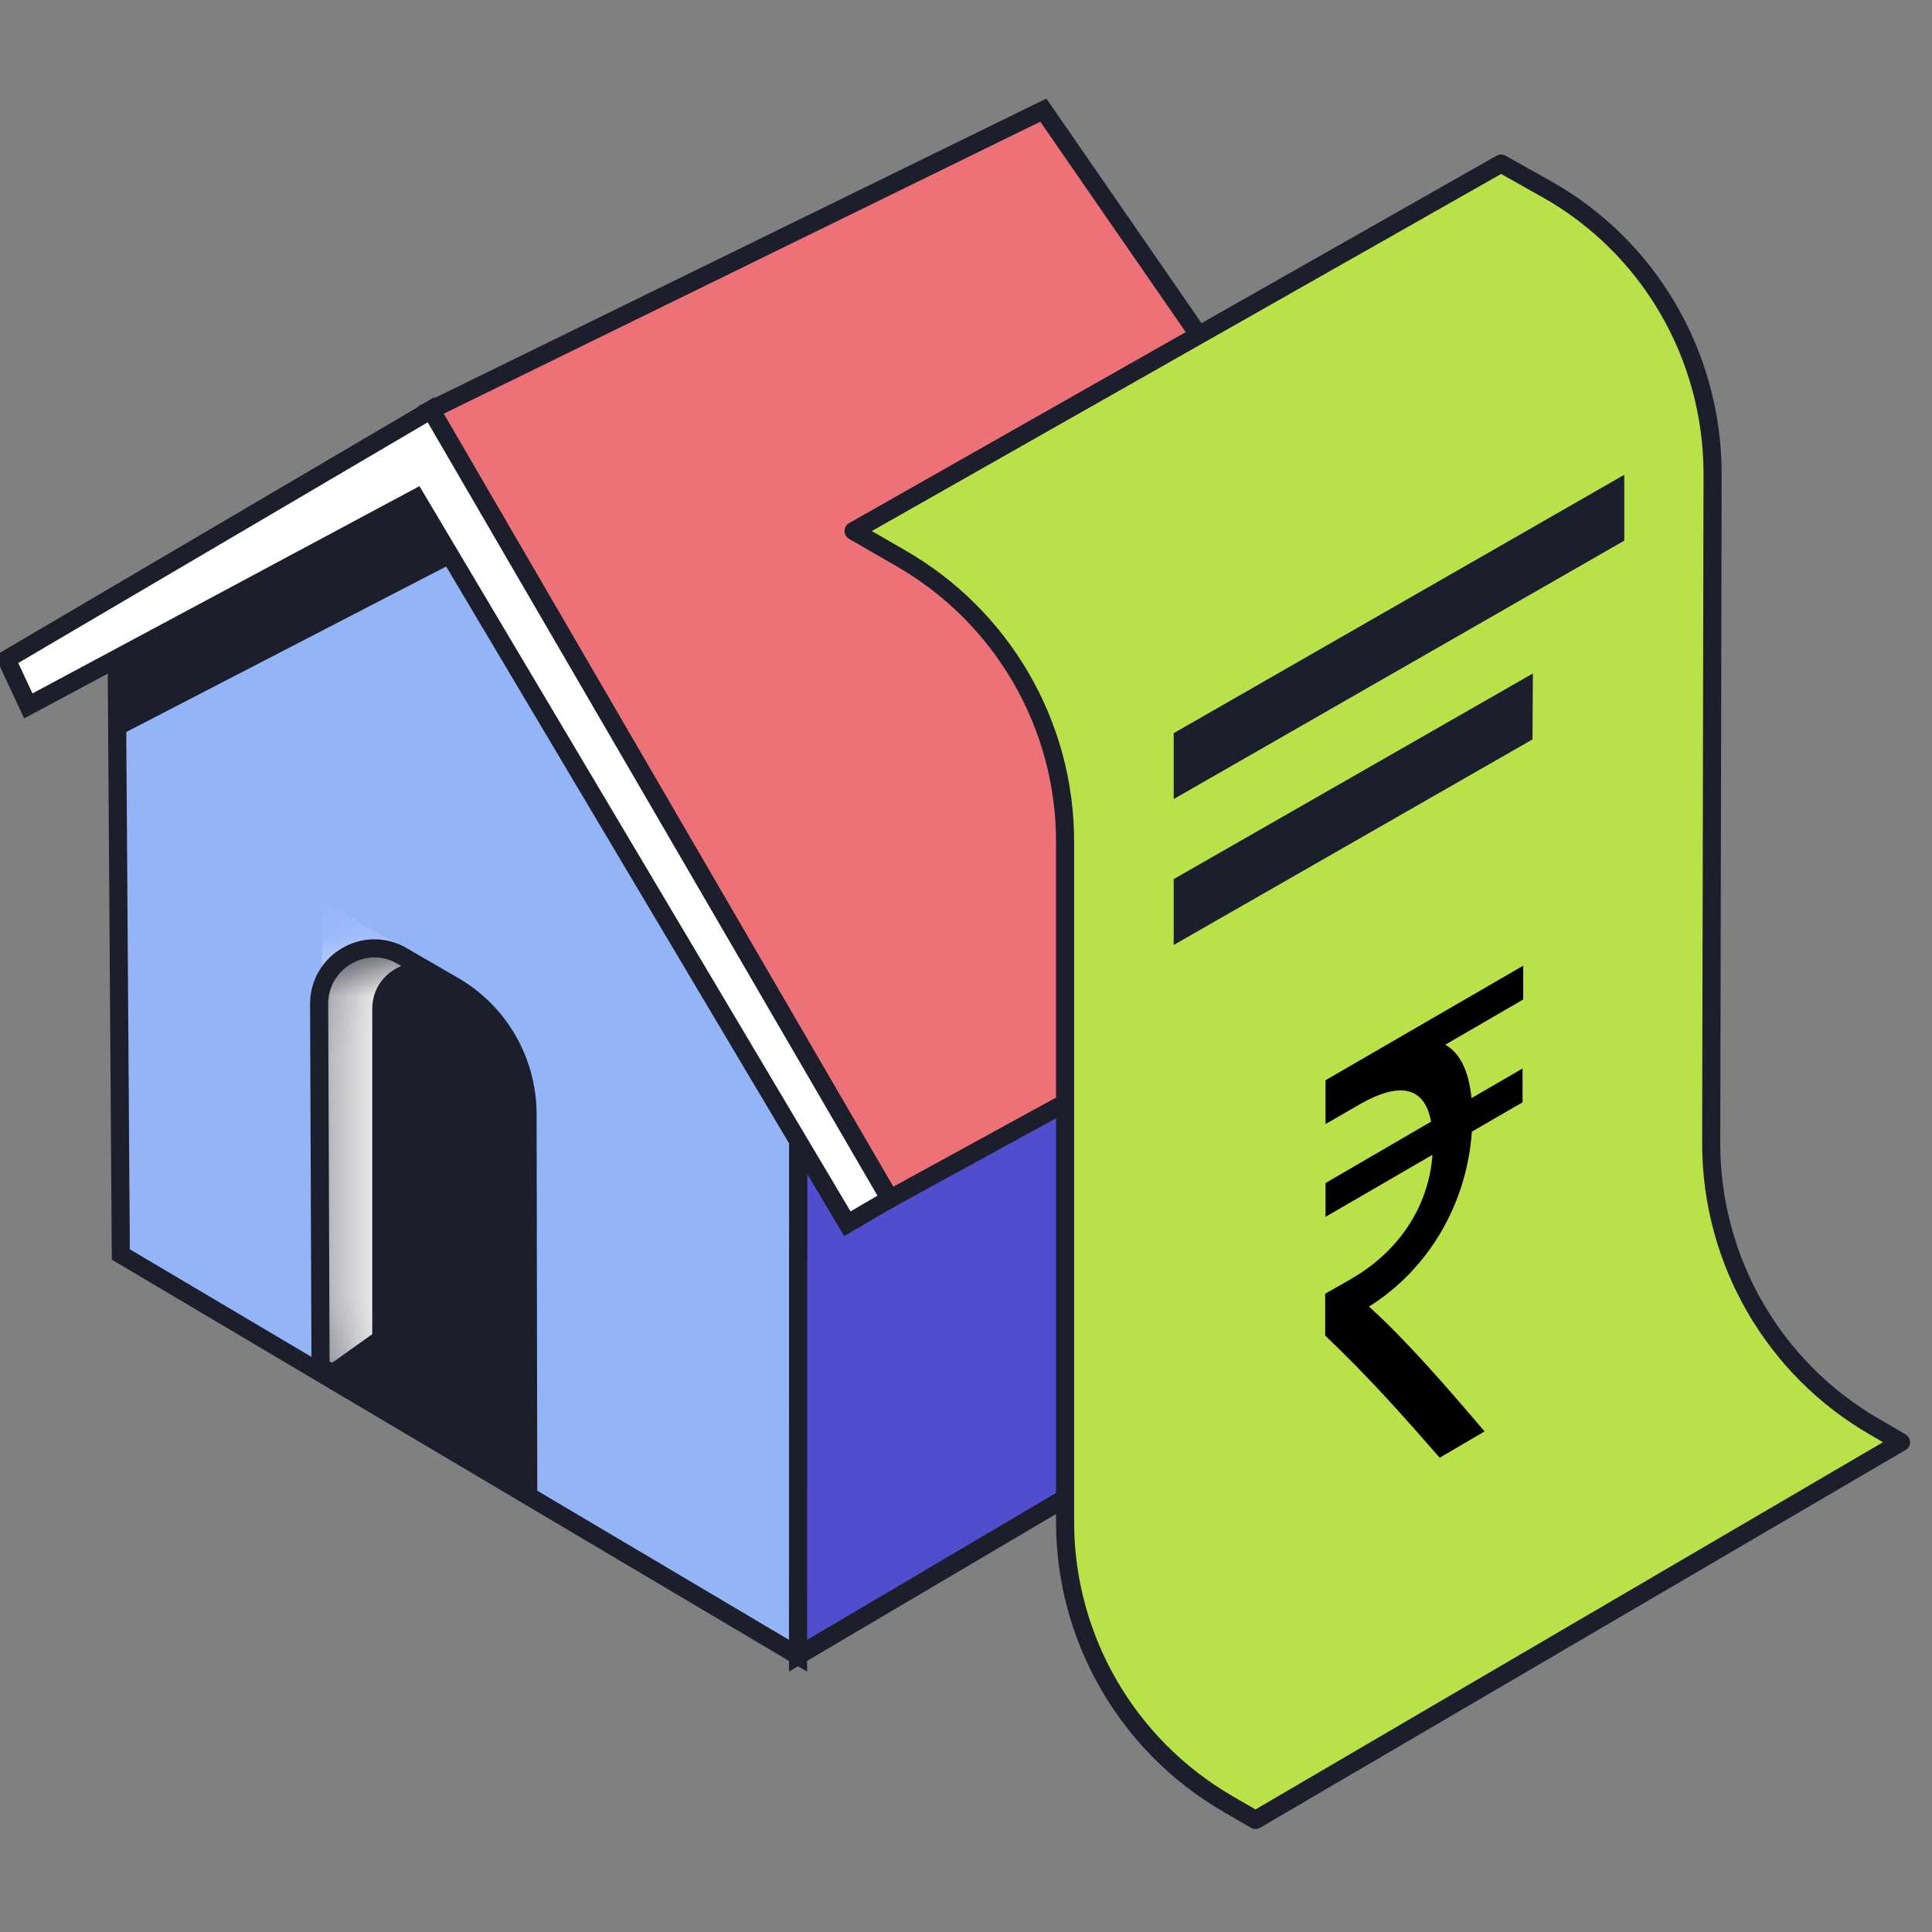
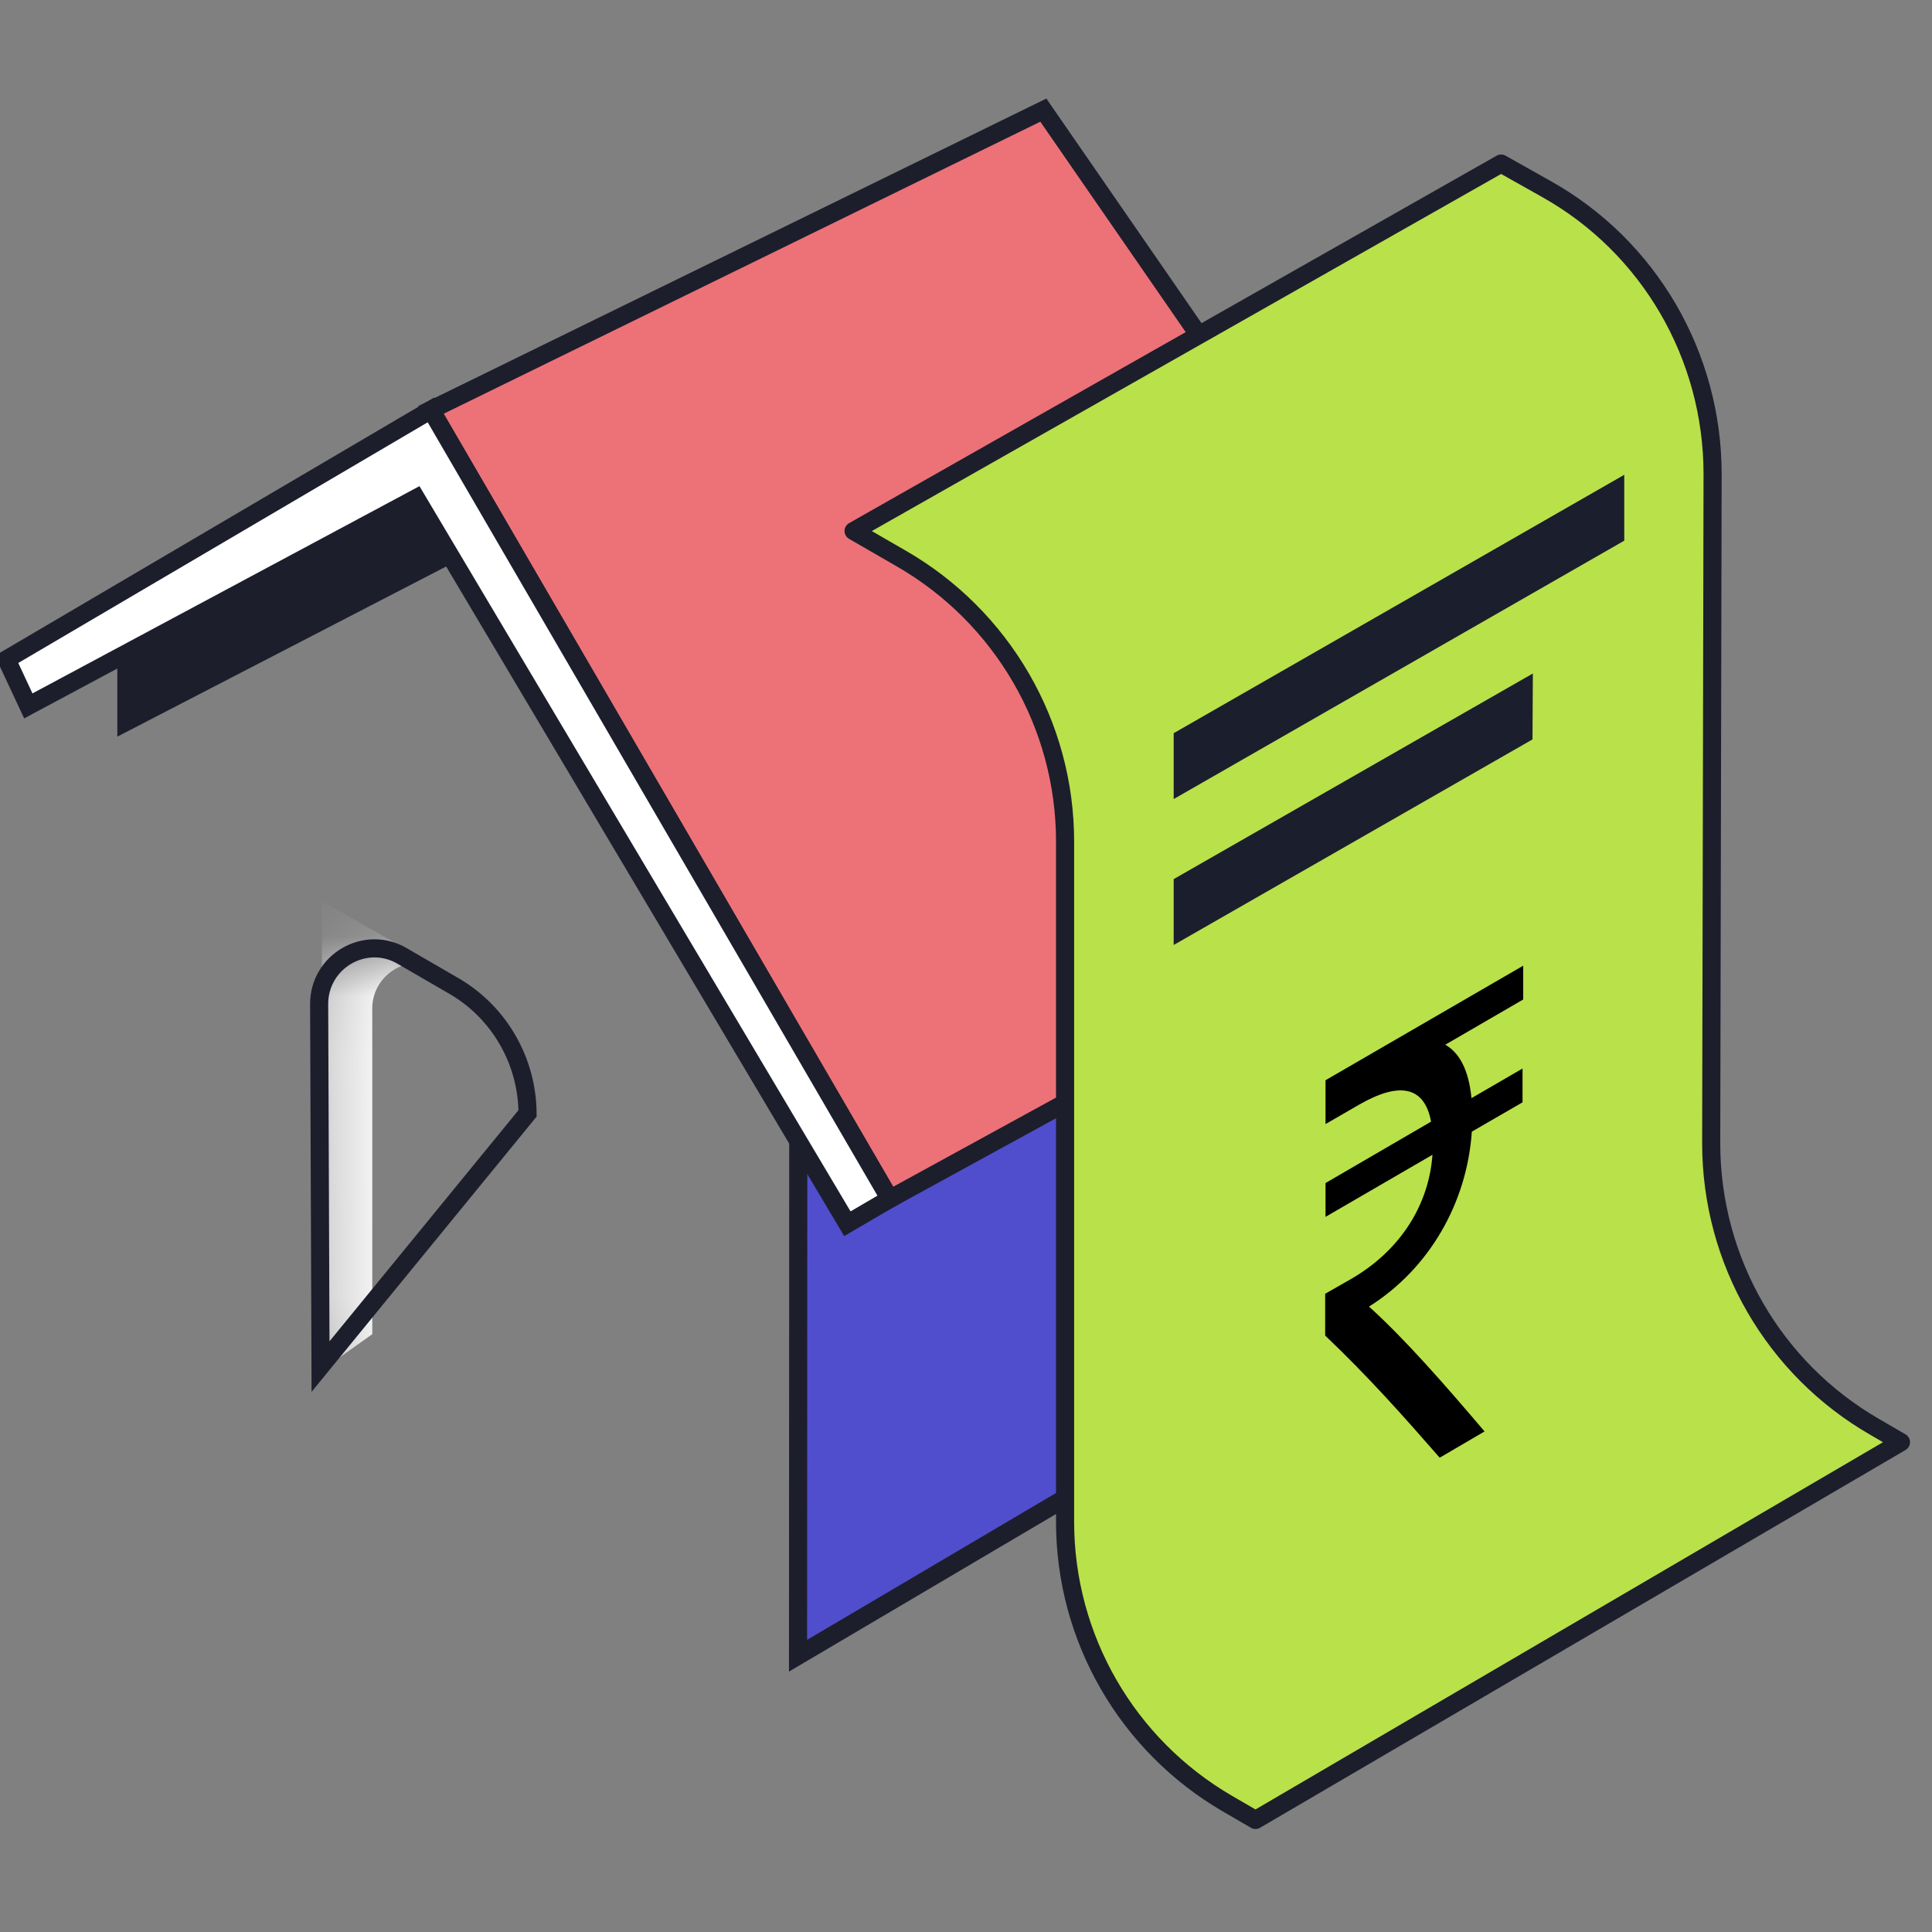
<svg xmlns="http://www.w3.org/2000/svg" width="32" height="32" viewBox="0 0 32 32" fill="none">
  <rect x="0" y="0" width="32" height="32" fill="#808080" stroke="none" />
  <g clip-path="url(#clip0_1231_15064)">
-     <path d="M2.001 20.778L13.218 27.424L13.224 16.532L7.138 6.789L1.927 10.024L2.001 20.778Z" fill="#94B4F8" stroke="#1C1E2C" stroke-width="0.3" stroke-miterlimit="10" />
-     <path d="M6.663 15.835L7.52 16.332C8.269 16.767 8.732 17.572 8.738 18.441L8.749 24.669L5.309 22.635L5.286 16.629C5.286 15.921 6.052 15.475 6.663 15.835Z" fill="#1C1E2C" />
    <mask id="mask0_1231_15064" style="mask-type:luminance" maskUnits="userSpaceOnUse" x="5" y="15" width="4" height="10">
      <path d="M6.663 15.835L7.52 16.332C8.269 16.767 8.732 17.572 8.738 18.441L8.749 24.669L5.309 22.635L5.286 16.629C5.286 15.921 6.052 15.475 6.663 15.835Z" fill="white" />
    </mask>
    <g mask="url(#mask0_1231_15064)">
      <path d="M7.018 15.886L5.332 14.927V22.692L6.166 22.098V16.698C6.166 16.372 6.383 16.081 6.698 15.984L7.018 15.886Z" fill="white" />
    </g>
    <path d="M23.532 21.338L13.218 27.424L13.223 16.572L23.612 11.109L23.532 21.338Z" fill="#504ECD" stroke="#1C1E2C" stroke-width="0.3" stroke-miterlimit="10" />
    <path d="M17.281 1.824L7.138 6.789L14.738 19.858L25.623 13.898L17.281 1.824Z" fill="#EC7278" stroke="#1C1E2C" stroke-width="0.3" stroke-miterlimit="10" />
    <path d="M14.738 19.858L14.035 20.269L6.892 8.252L0.469 11.692L0.109 10.921L7.138 6.789L14.738 19.858Z" fill="white" stroke="#1C1E2C" stroke-width="0.3" stroke-miterlimit="10" />
    <path d="M6.892 8.252L7.521 9.315L1.943 12.201V10.755L6.892 8.252Z" fill="#1C1E2C" />
-     <path d="M6.663 15.835L7.52 16.332C8.269 16.767 8.732 17.572 8.738 18.441L8.749 24.669L5.309 22.635L5.286 16.629C5.286 15.921 6.052 15.475 6.663 15.835Z" stroke="#1C1E2C" stroke-width="0.3" stroke-miterlimit="10" />
+     <path d="M6.663 15.835L7.52 16.332C8.269 16.767 8.732 17.572 8.738 18.441L5.309 22.635L5.286 16.629C5.286 15.921 6.052 15.475 6.663 15.835Z" stroke="#1C1E2C" stroke-width="0.3" stroke-miterlimit="10" />
    <path d="M28.343 18.938L28.366 7.852C28.366 5.892 27.315 4.081 25.606 3.127L24.863 2.709L14.138 8.795L14.921 9.247C16.601 10.212 17.641 12.001 17.641 13.938V25.207C17.641 27.132 18.669 28.909 20.332 29.875L20.795 30.144L31.486 23.887L31.063 23.641C29.378 22.675 28.343 20.881 28.343 18.938Z" fill="#B9E14A" stroke="#1C1E2C" stroke-width="0.3" stroke-linejoin="round" />
    <path d="M26.903 8.955L19.44 13.235V12.144L26.903 7.864V8.955Z" fill="#1B1E2D" />
    <path d="M25.383 12.247L19.44 15.652V14.561L25.389 11.155L25.383 12.247Z" fill="#1B1E2D" />
    <path d="M25.218 16.561L23.938 17.304C24.161 17.429 24.326 17.704 24.372 18.189L25.218 17.698V18.258L24.378 18.744C24.298 19.927 23.669 21.018 22.675 21.641C23.281 22.189 23.938 22.944 24.589 23.709L23.846 24.144C23.241 23.452 22.675 22.812 21.949 22.121V21.429L22.378 21.184C23.218 20.698 23.669 19.932 23.726 19.127L21.955 20.155V19.595L23.703 18.578C23.595 17.995 23.183 17.909 22.509 18.298L21.955 18.618V17.892L25.229 15.995V16.555L25.218 16.561Z" fill="black" />
  </g>
  <defs>
    <clipPath id="clip0_1231_15064">
      <rect width="32" height="32" fill="white" />
    </clipPath>
  </defs>
</svg>